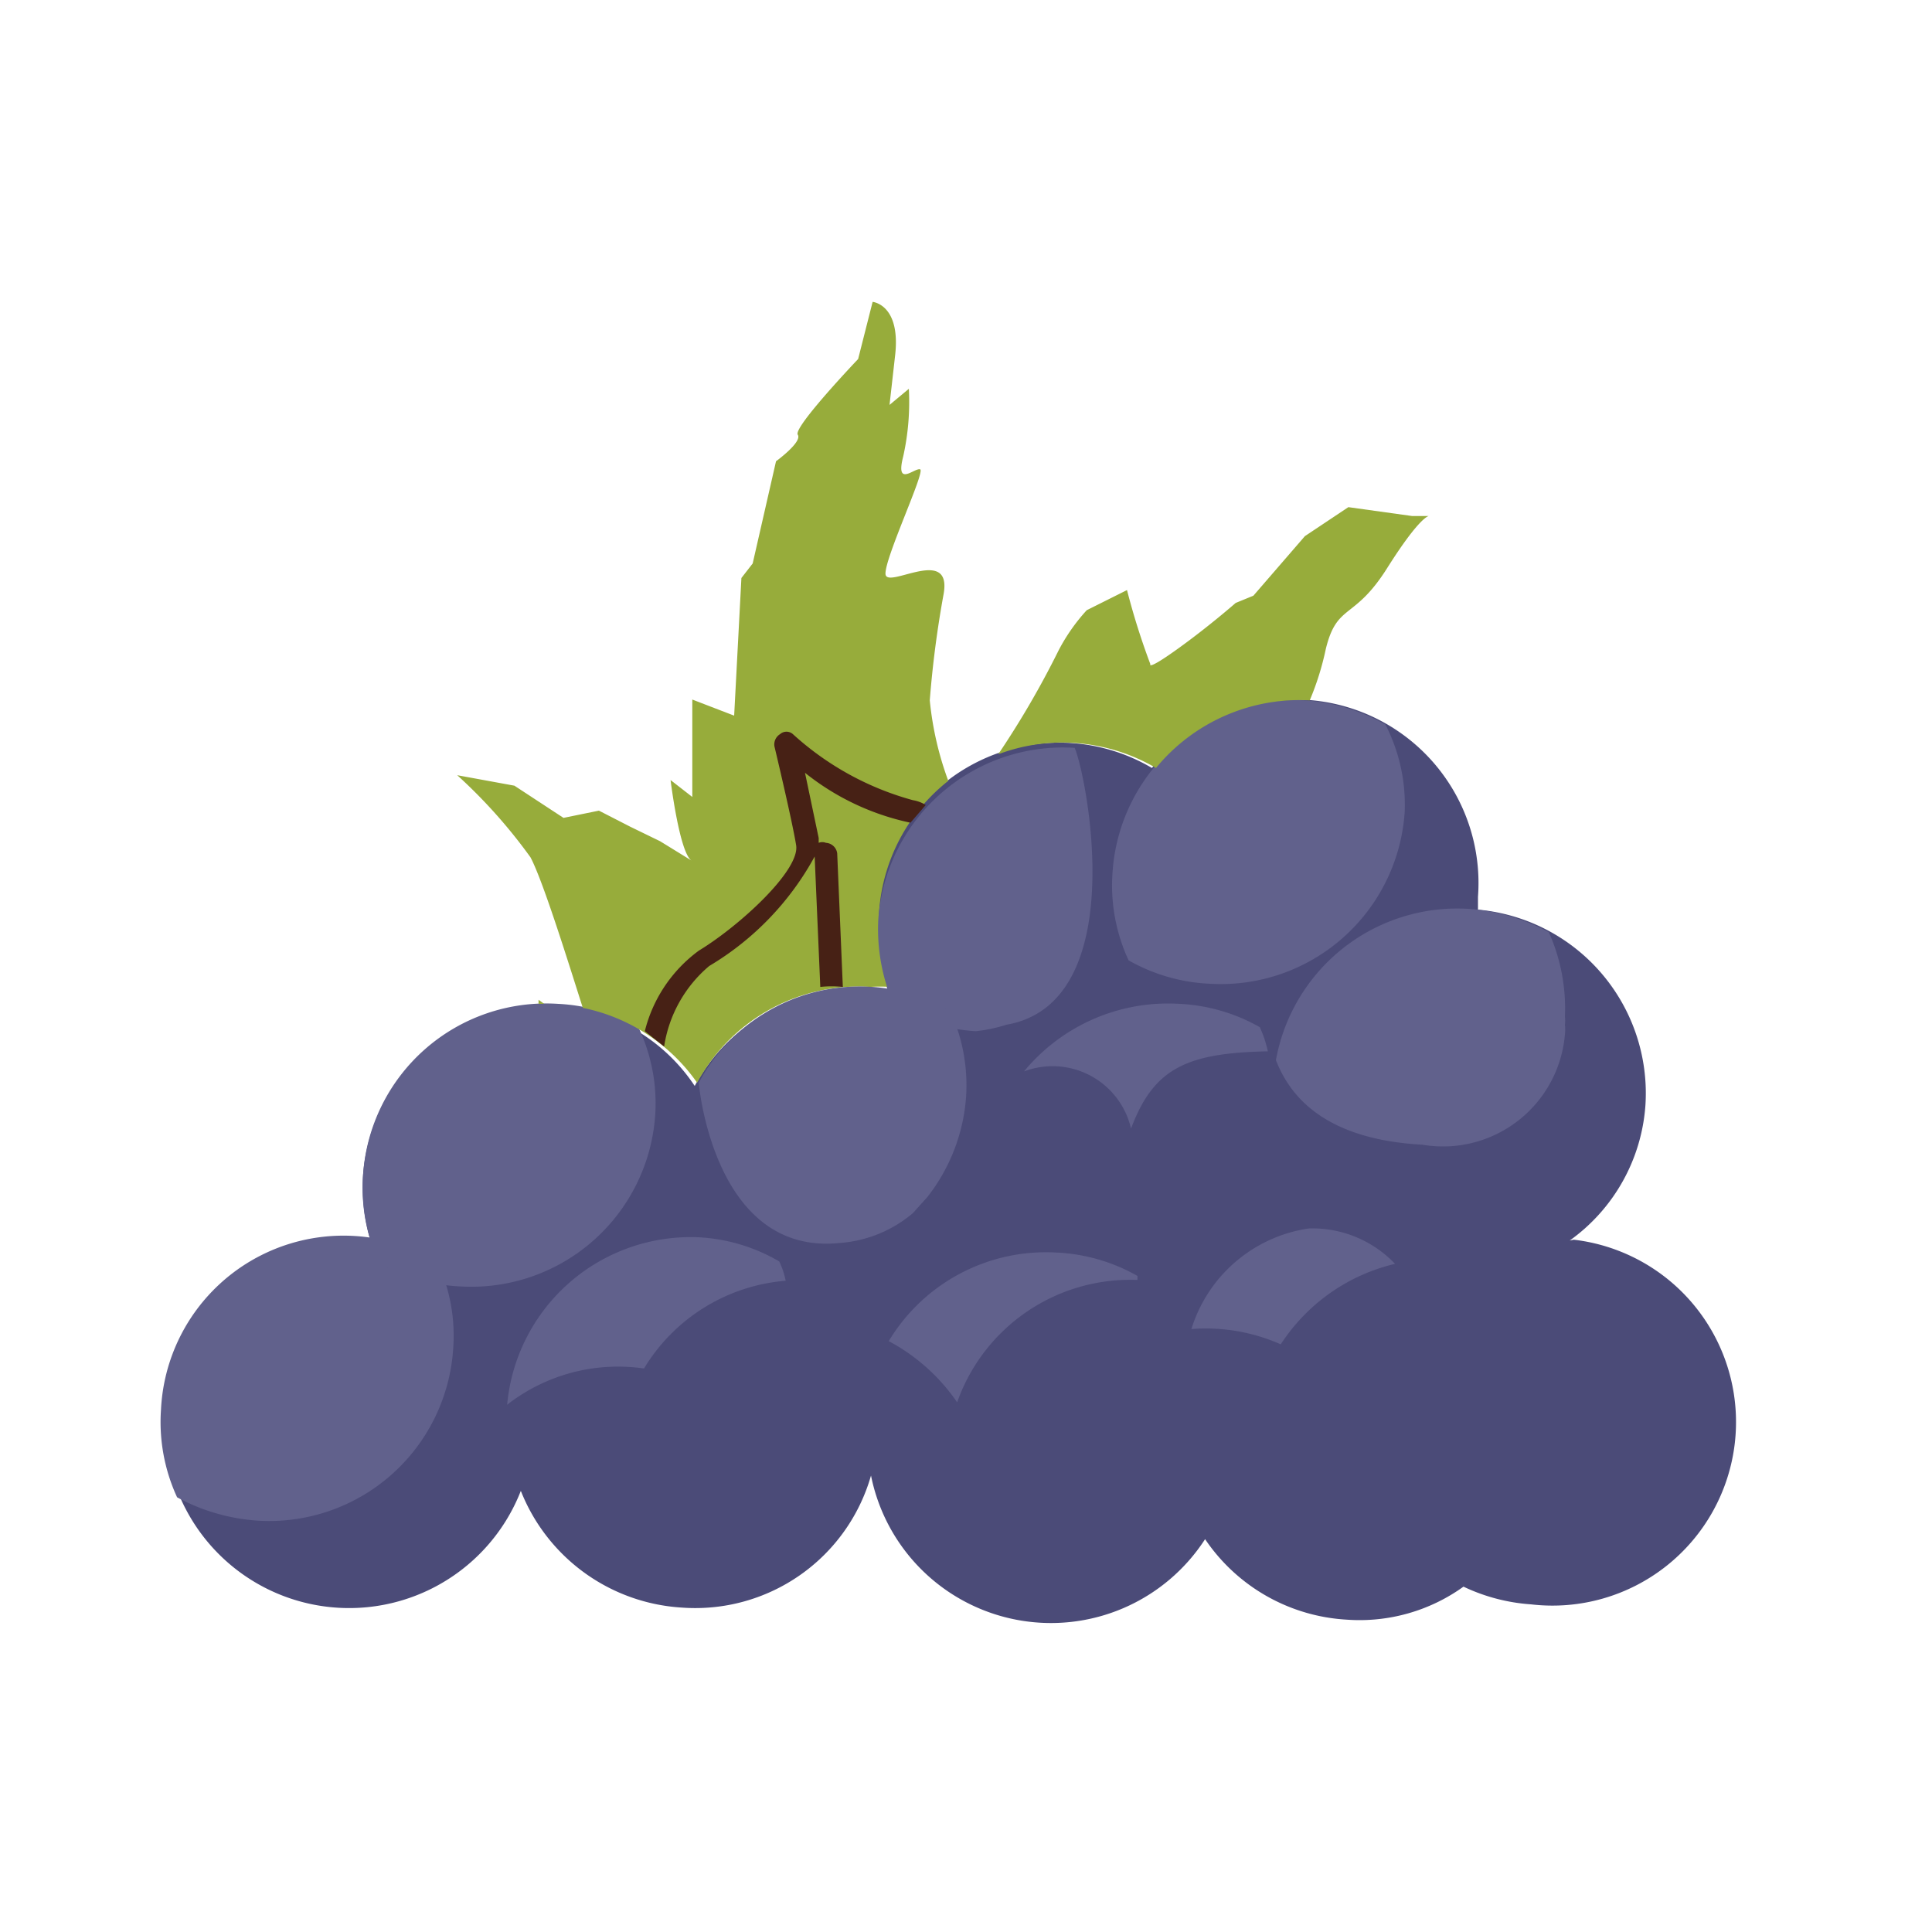
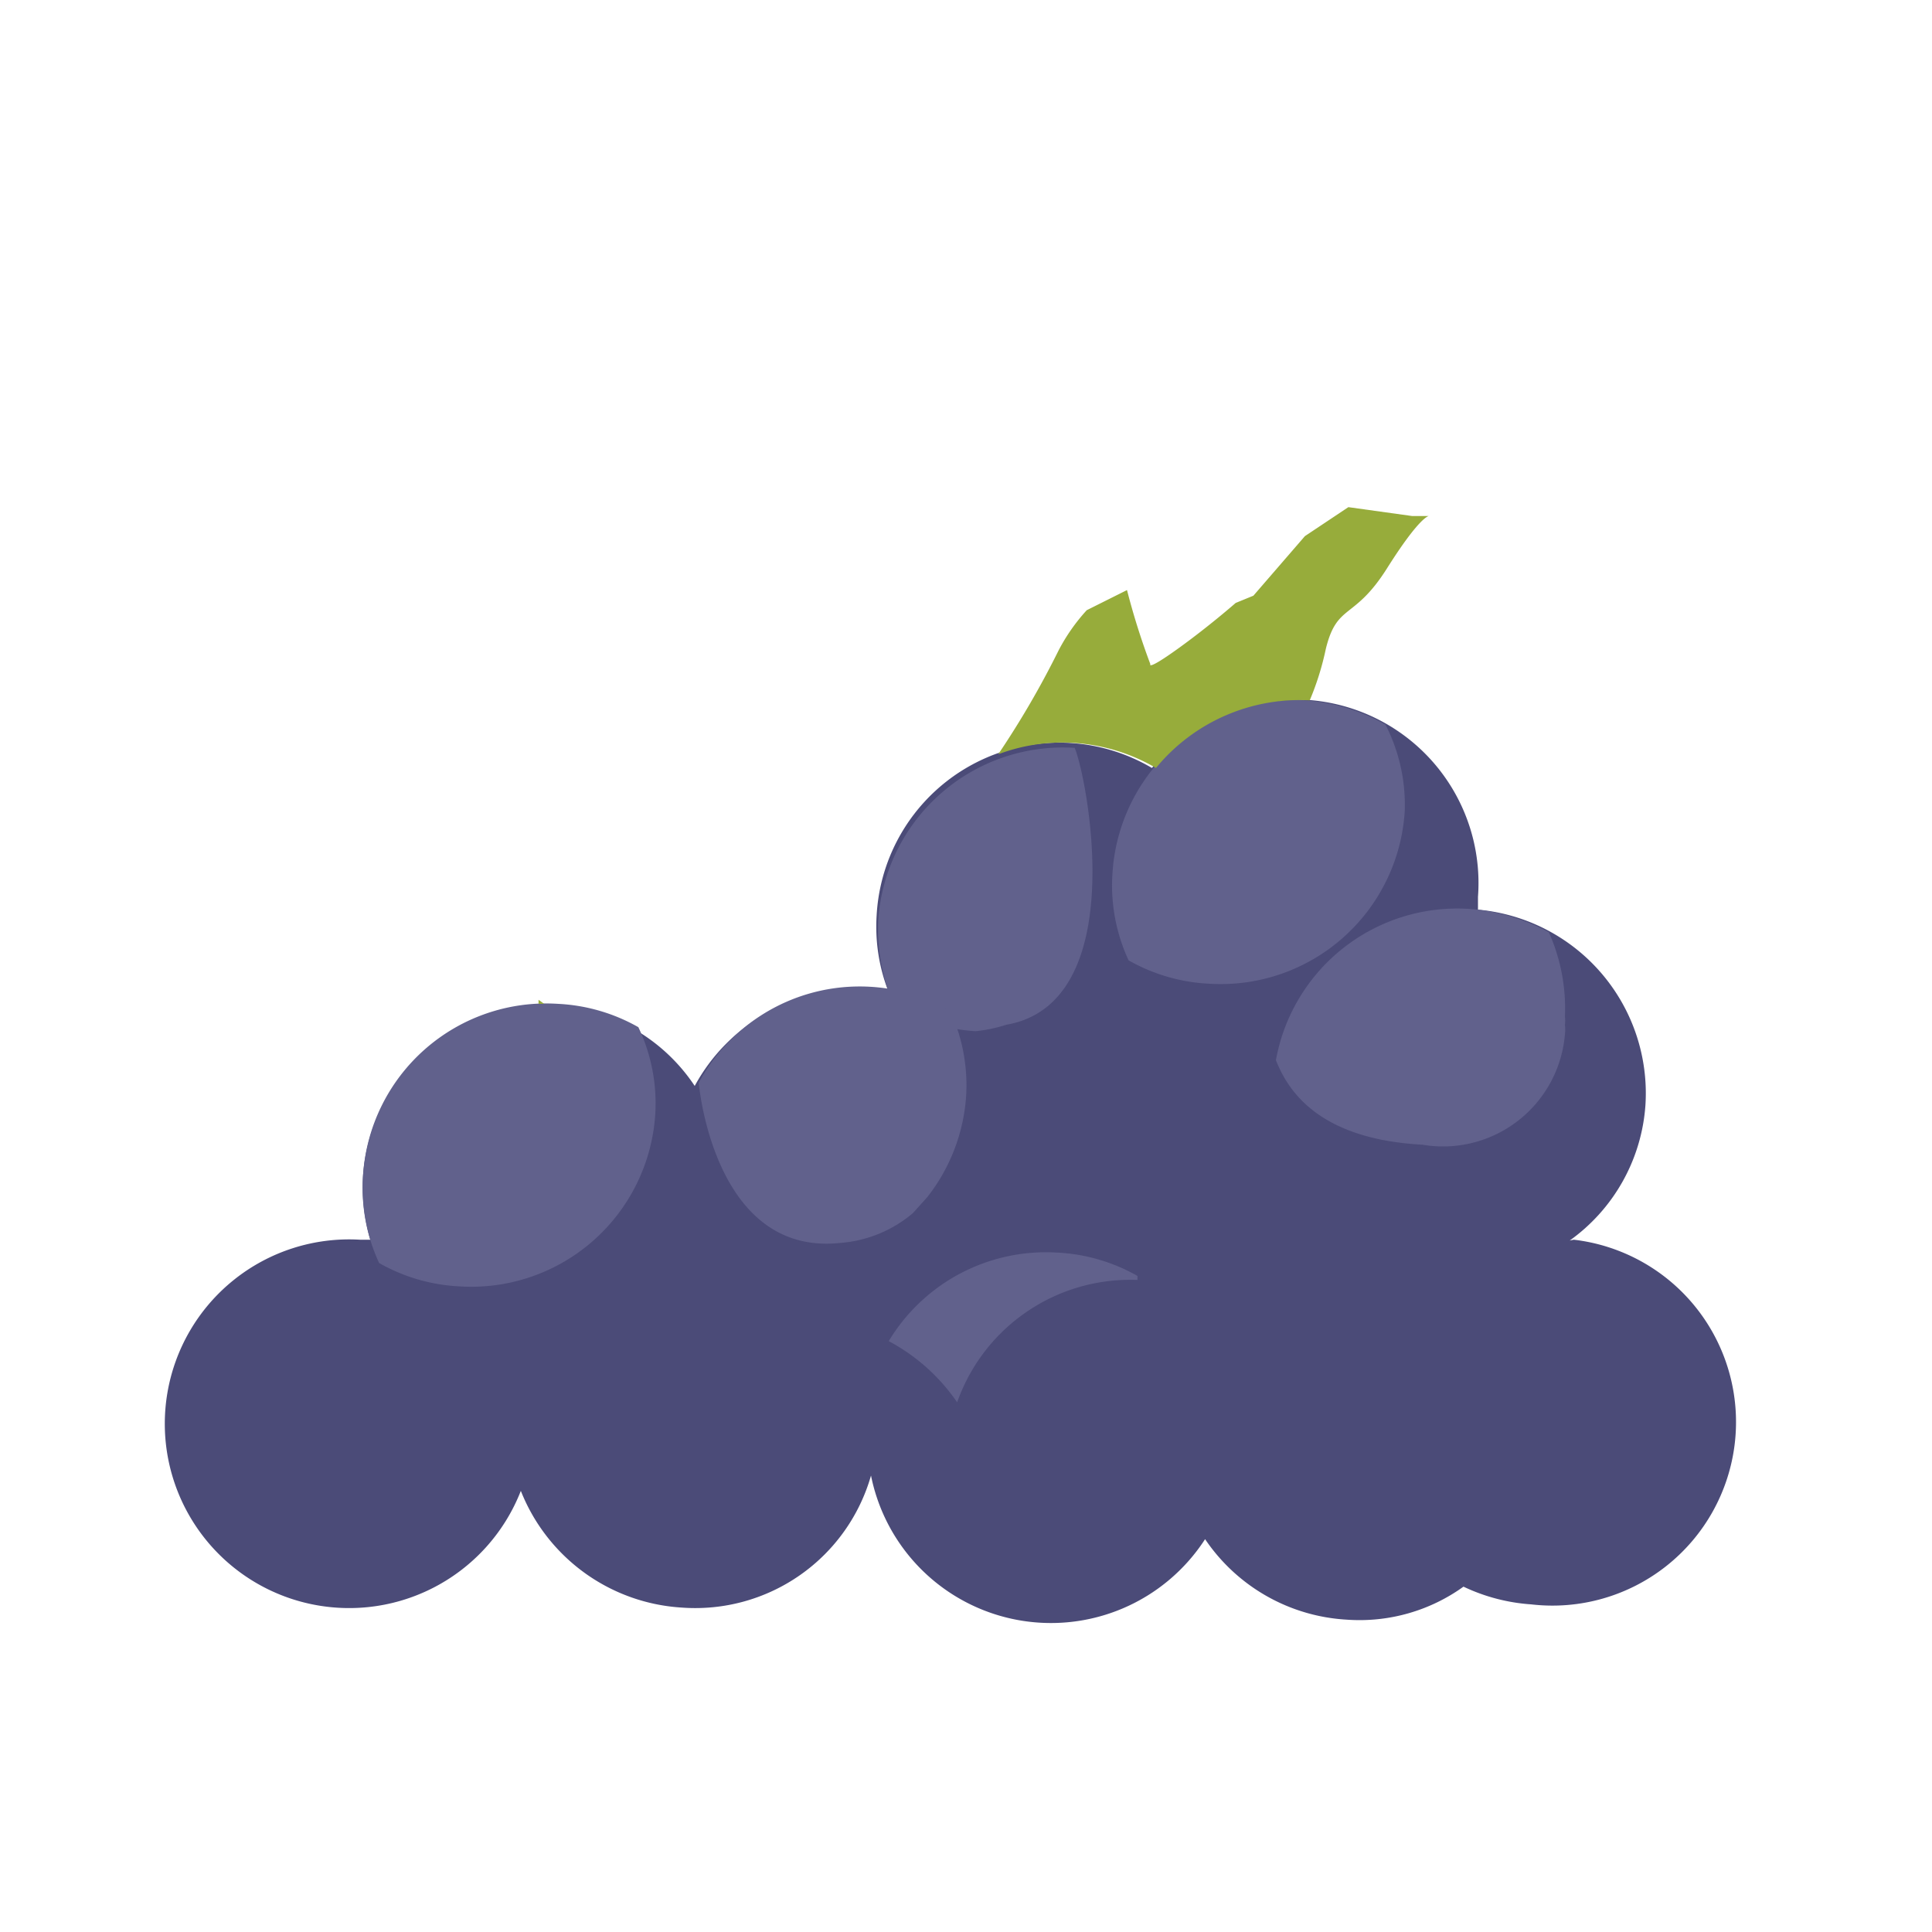
<svg xmlns="http://www.w3.org/2000/svg" id="01de8f1c-abe9-4228-8a02-dfb16e50ecad" data-name="Layer 1" viewBox="0 0 24 24">
  <title>crop_grape</title>
  <path d="M19.5,15.41a2.26,2.26,0,0,0,.94-1.68,2.29,2.29,0,0,0-2.08-2.43l0-.16a2.28,2.28,0,0,0-4.05-1.6,2.27,2.27,0,0,0-3.42,1.83,2.22,2.22,0,0,0,.14.93,1.87,1.87,0,0,0-.25,0,2.28,2.28,0,0,0-2.15,1.19,2.25,2.25,0,0,0-1.72-1A2.28,2.28,0,0,0,4.51,14.6a2.34,2.34,0,0,0,.09.8l-.13,0a2.29,2.29,0,1,0,2,3.12,2.3,2.3,0,0,0,2,1.45,2.27,2.27,0,0,0,2.35-1.64,2.28,2.28,0,0,0,4.15.79,2.28,2.28,0,0,0,1.76,1,2.21,2.21,0,0,0,1.45-.41,2.32,2.32,0,0,0,.84.22,2.28,2.28,0,0,0,.53-4.53Z" style="fill: #4b4b78" />
-   <path d="M2,17.51a2.23,2.23,0,0,0,.2,1.09,2.44,2.44,0,0,0,1,.29,2.29,2.29,0,0,0,2.43-2.14,2.17,2.17,0,0,0-.2-1.08A2.27,2.27,0,0,0,2,17.51Z" style="fill: #61618c" />
  <path d="M4.51,14.6a2.21,2.21,0,0,0,.2,1.09,2.24,2.24,0,0,0,1,.29,2.29,2.29,0,0,0,2.43-2.14,2.2,2.2,0,0,0-.21-1.08,2.24,2.24,0,0,0-1-.29A2.28,2.28,0,0,0,4.51,14.6Z" style="fill: #61618c" />
-   <path d="M9.76,15.91a1,1,0,0,0-.08-.24,2.21,2.21,0,0,0-1-.3A2.29,2.29,0,0,0,6.3,17.45,2.24,2.24,0,0,1,8,17,2.27,2.27,0,0,1,9.76,15.91Z" style="fill: #61618c" />
  <path d="M13.82,10.84a2.21,2.21,0,0,0,.2,1.09,2.24,2.24,0,0,0,1,.29,2.29,2.29,0,0,0,2.43-2.14A2.18,2.18,0,0,0,17.21,9a2.35,2.35,0,0,0-1-.3A2.29,2.29,0,0,0,13.82,10.84Z" style="fill: #61618c" />
-   <path d="M15.75,13.06a1.51,1.51,0,0,0-.1-.3,2.24,2.24,0,0,0-1-.29,2.32,2.32,0,0,0-1.93.84,1,1,0,0,1,1.33.71C14.33,13.27,14.74,13.08,15.75,13.06Z" style="fill: #61618c" />
  <g>
    <path d="M6.69,12.42l0,.05h.07Z" style="fill: #97ac3b" />
-     <path d="M6.59,10.65c.16.3.49,1.37.65,1.87a2.29,2.29,0,0,1,1.42.93,2.28,2.28,0,0,1,2.15-1.19,1.87,1.87,0,0,1,.25,0,2.22,2.22,0,0,1-.14-.93,2.27,2.27,0,0,1,.86-1.63,4,4,0,0,1-.23-1,12.94,12.94,0,0,1,.17-1.31c.12-.63-.71-.06-.72-.26s.5-1.28.43-1.3-.31.23-.21-.16a3.11,3.11,0,0,0,.07-.84l-.24.2.07-.62c.07-.63-.28-.66-.28-.66l-.18.71s-.81.85-.75.94-.27.33-.27.33L9.35,7l-.14.18s-.09,1.71-.09,1.71l-.52-.2,0,1.21-.27-.21s.11.9.26,1l-.39-.24-.37-.18-.39-.2L7,10.16l-.61-.4-.71-.13A6.53,6.53,0,0,1,6.59,10.65Z" style="fill: #97ac3b" />
    <path d="M13.36,9.23a2.31,2.31,0,0,1,1,.31,2.31,2.31,0,0,1,1.91-.84h0a3.49,3.49,0,0,0,.2-.64c.14-.57.35-.35.76-1s.52-.65.52-.65l-.21,0-.79-.11-.54.36-.64.74-.22.09s-.33.29-.72.57-.34.19-.34.19A8.9,8.9,0,0,1,14,7.33s-.5.25-.5.25a2.34,2.34,0,0,0-.35.5,11.14,11.14,0,0,1-.75,1.29A2.26,2.26,0,0,1,13.36,9.23Z" style="fill: #97ac3b" />
  </g>
-   <path d="M8.25,13a1.63,1.63,0,0,1,.56-1,3.57,3.57,0,0,0,1.31-1.36l.07,1.62a1.32,1.32,0,0,1,.28,0L10.4,10.6a.15.15,0,0,0-.14-.13.12.12,0,0,0-.09,0v-.06L10,9.6a3.13,3.13,0,0,0,1.31.62h0L11.5,10a.44.44,0,0,0-.16-.06,3.63,3.63,0,0,1-1.49-.82.12.12,0,0,0-.16,0,.15.15,0,0,0-.07.15s.22.92.27,1.23-.7,1-1.21,1.31a1.77,1.77,0,0,0-.67,1Z" style="fill: #472115" />
  <path d="M17.67,14.22a1.52,1.52,0,0,0,1.77-1.37.5.5,0,0,0,0-.12.38.38,0,0,0,0-.1,2.32,2.32,0,0,0-.2-1.05,2.44,2.44,0,0,0-1-.29,2.29,2.29,0,0,0-2.39,1.88C16,13.55,16.38,14.15,17.67,14.22Z" style="fill: #61618c" />
  <path d="M12.5,12.73c1.56-.27,1-3.09.85-3.44l0,0h0a2.3,2.3,0,0,0-2.44,2.14,2.36,2.36,0,0,0,.21,1.09,2.39,2.39,0,0,0,1,.29A1.88,1.88,0,0,0,12.5,12.73Z" style="fill: #61618c" />
  <path d="M10.44,15.44a1.58,1.58,0,0,0,.9-.37l.09-.1.09-.1A2.28,2.28,0,0,0,12,13.64a2.21,2.21,0,0,0-.2-1.09,2.27,2.27,0,0,0-3.12.9S8.86,15.61,10.44,15.44Z" style="fill: #61618c" />
  <path d="M14.13,15.9s0,0,0-.05a2.24,2.24,0,0,0-1-.29,2.28,2.28,0,0,0-2.09,1.1,2.39,2.39,0,0,1,.85.76A2.28,2.28,0,0,1,14.13,15.9Z" style="fill: #61618c" />
-   <path d="M16.26,15.26a1.8,1.8,0,0,0-1.46,1.25,2.29,2.29,0,0,1,1.11.19,2.33,2.33,0,0,1,1.42-1A1.42,1.42,0,0,0,16.26,15.26Z" style="fill: #61618c" />
+   <path d="M16.26,15.26A1.42,1.42,0,0,0,16.26,15.26Z" style="fill: #61618c" />
</svg>